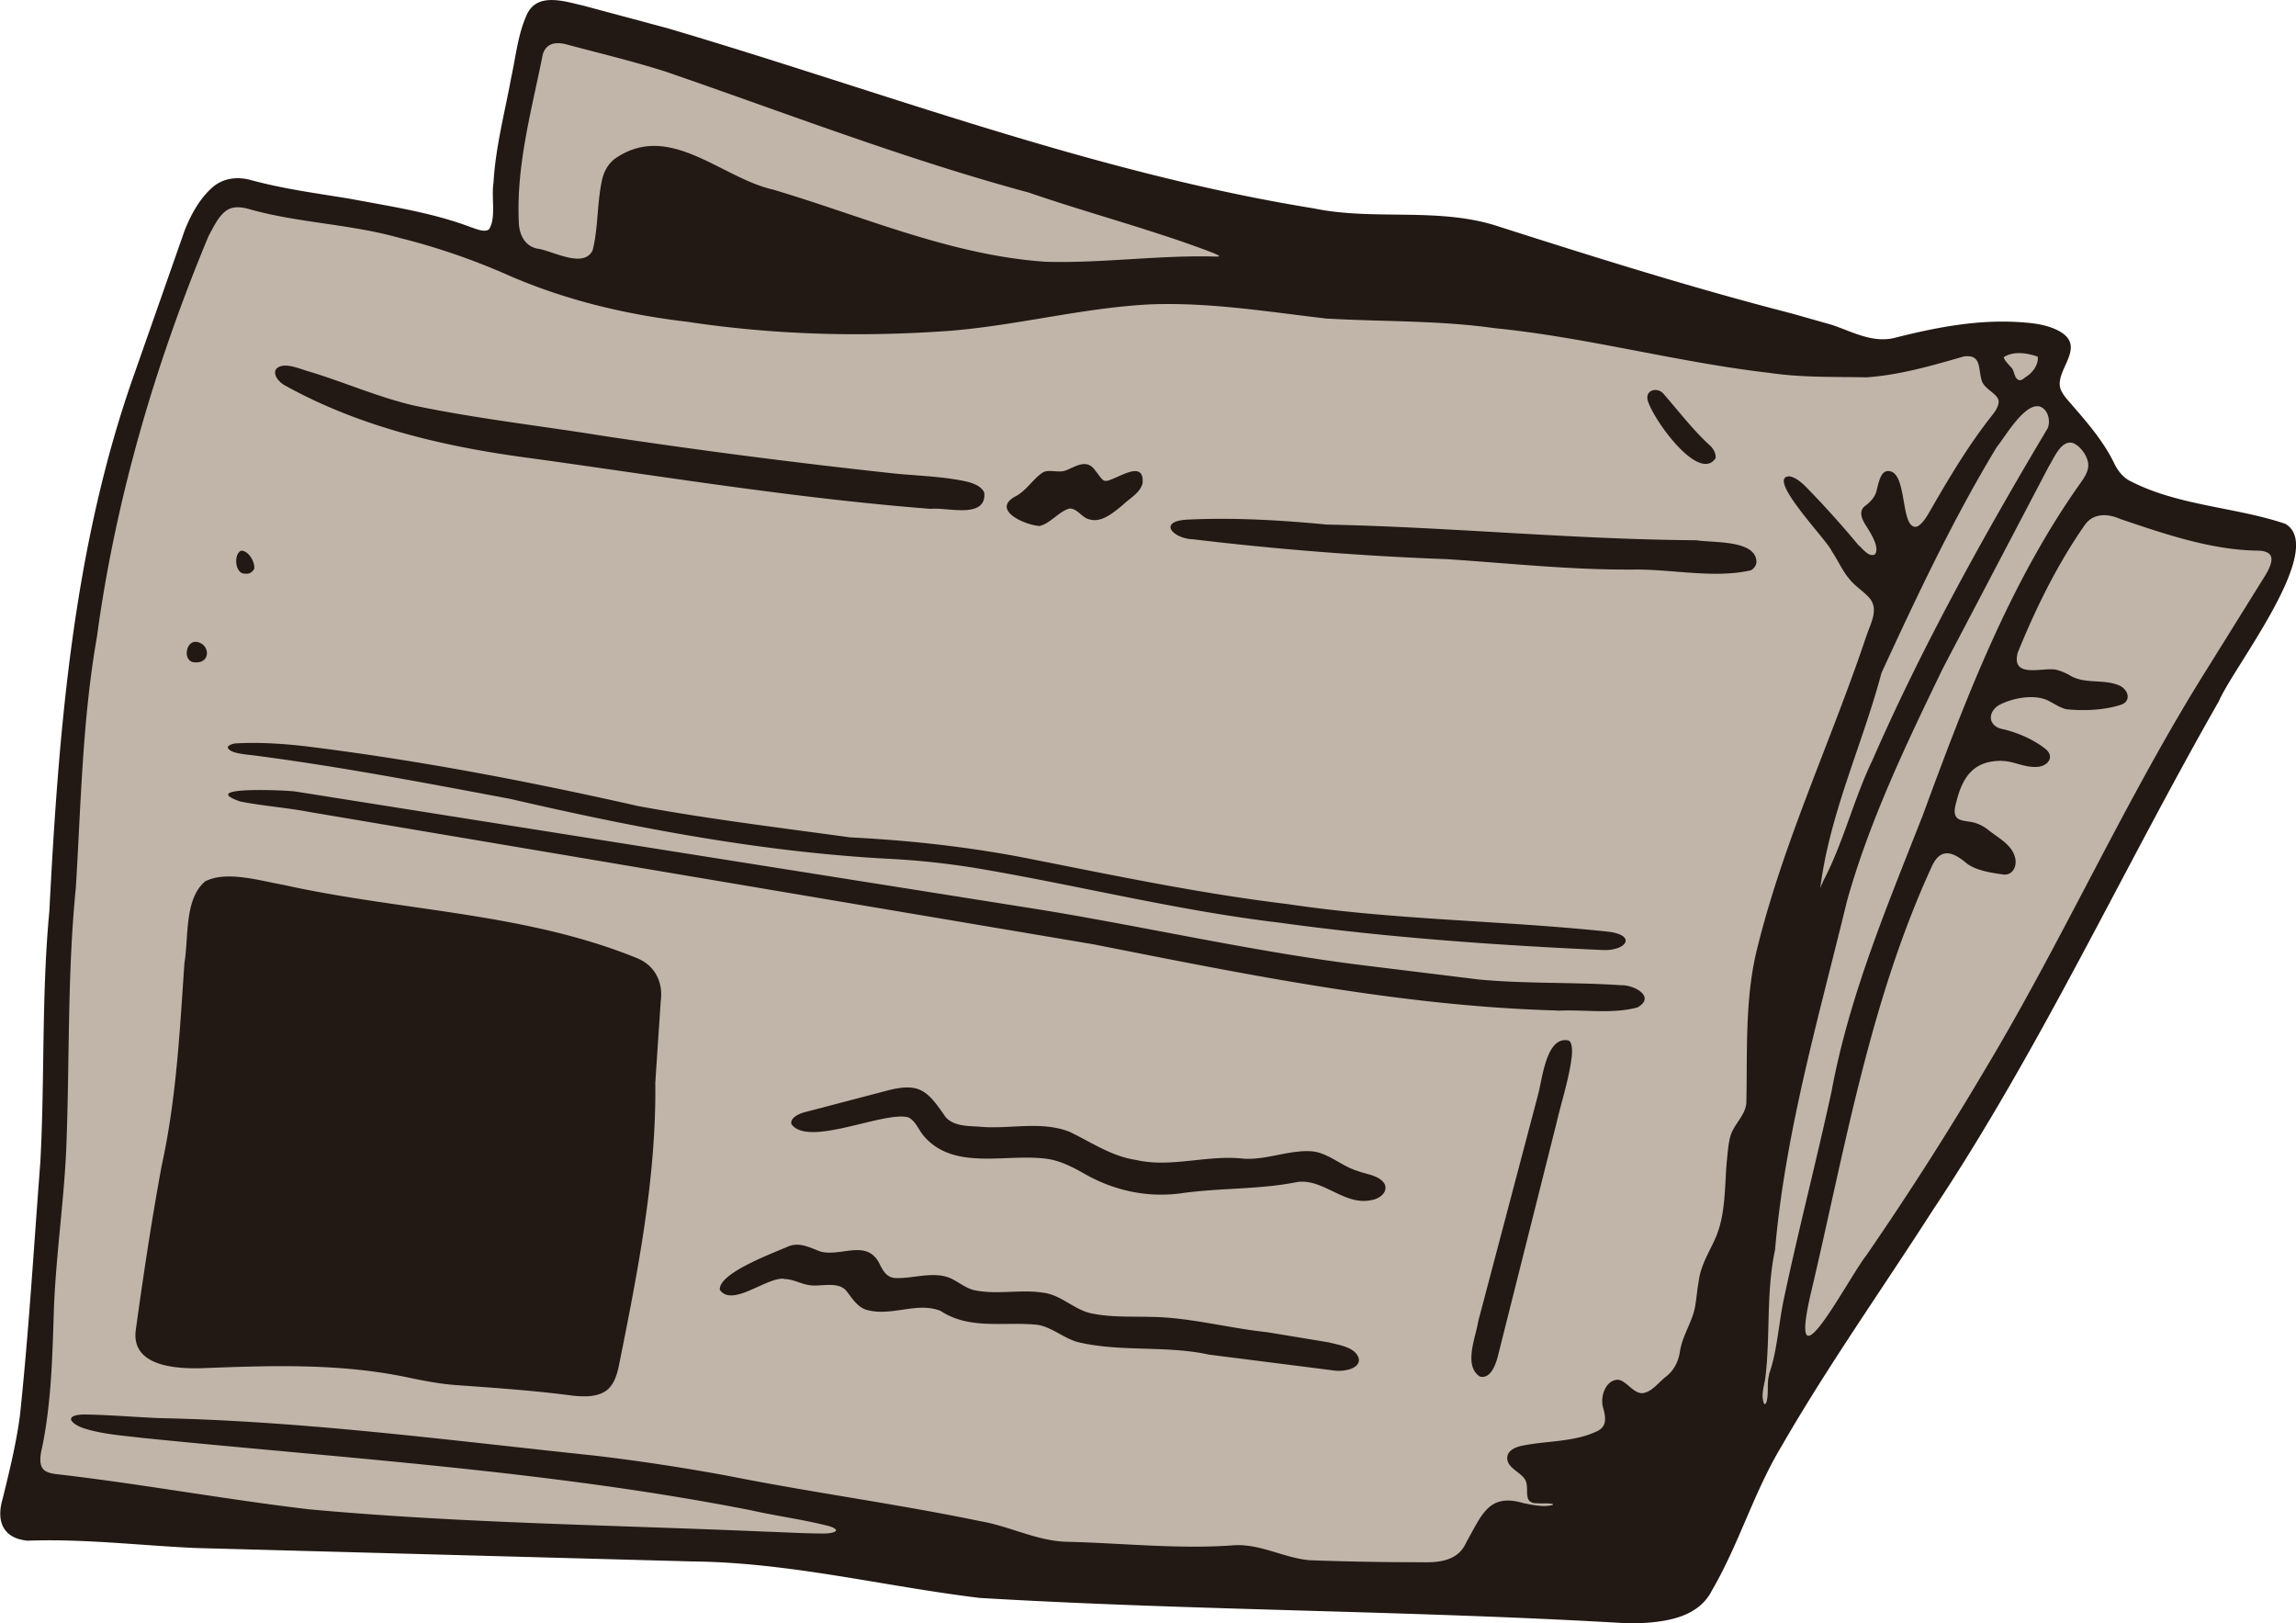
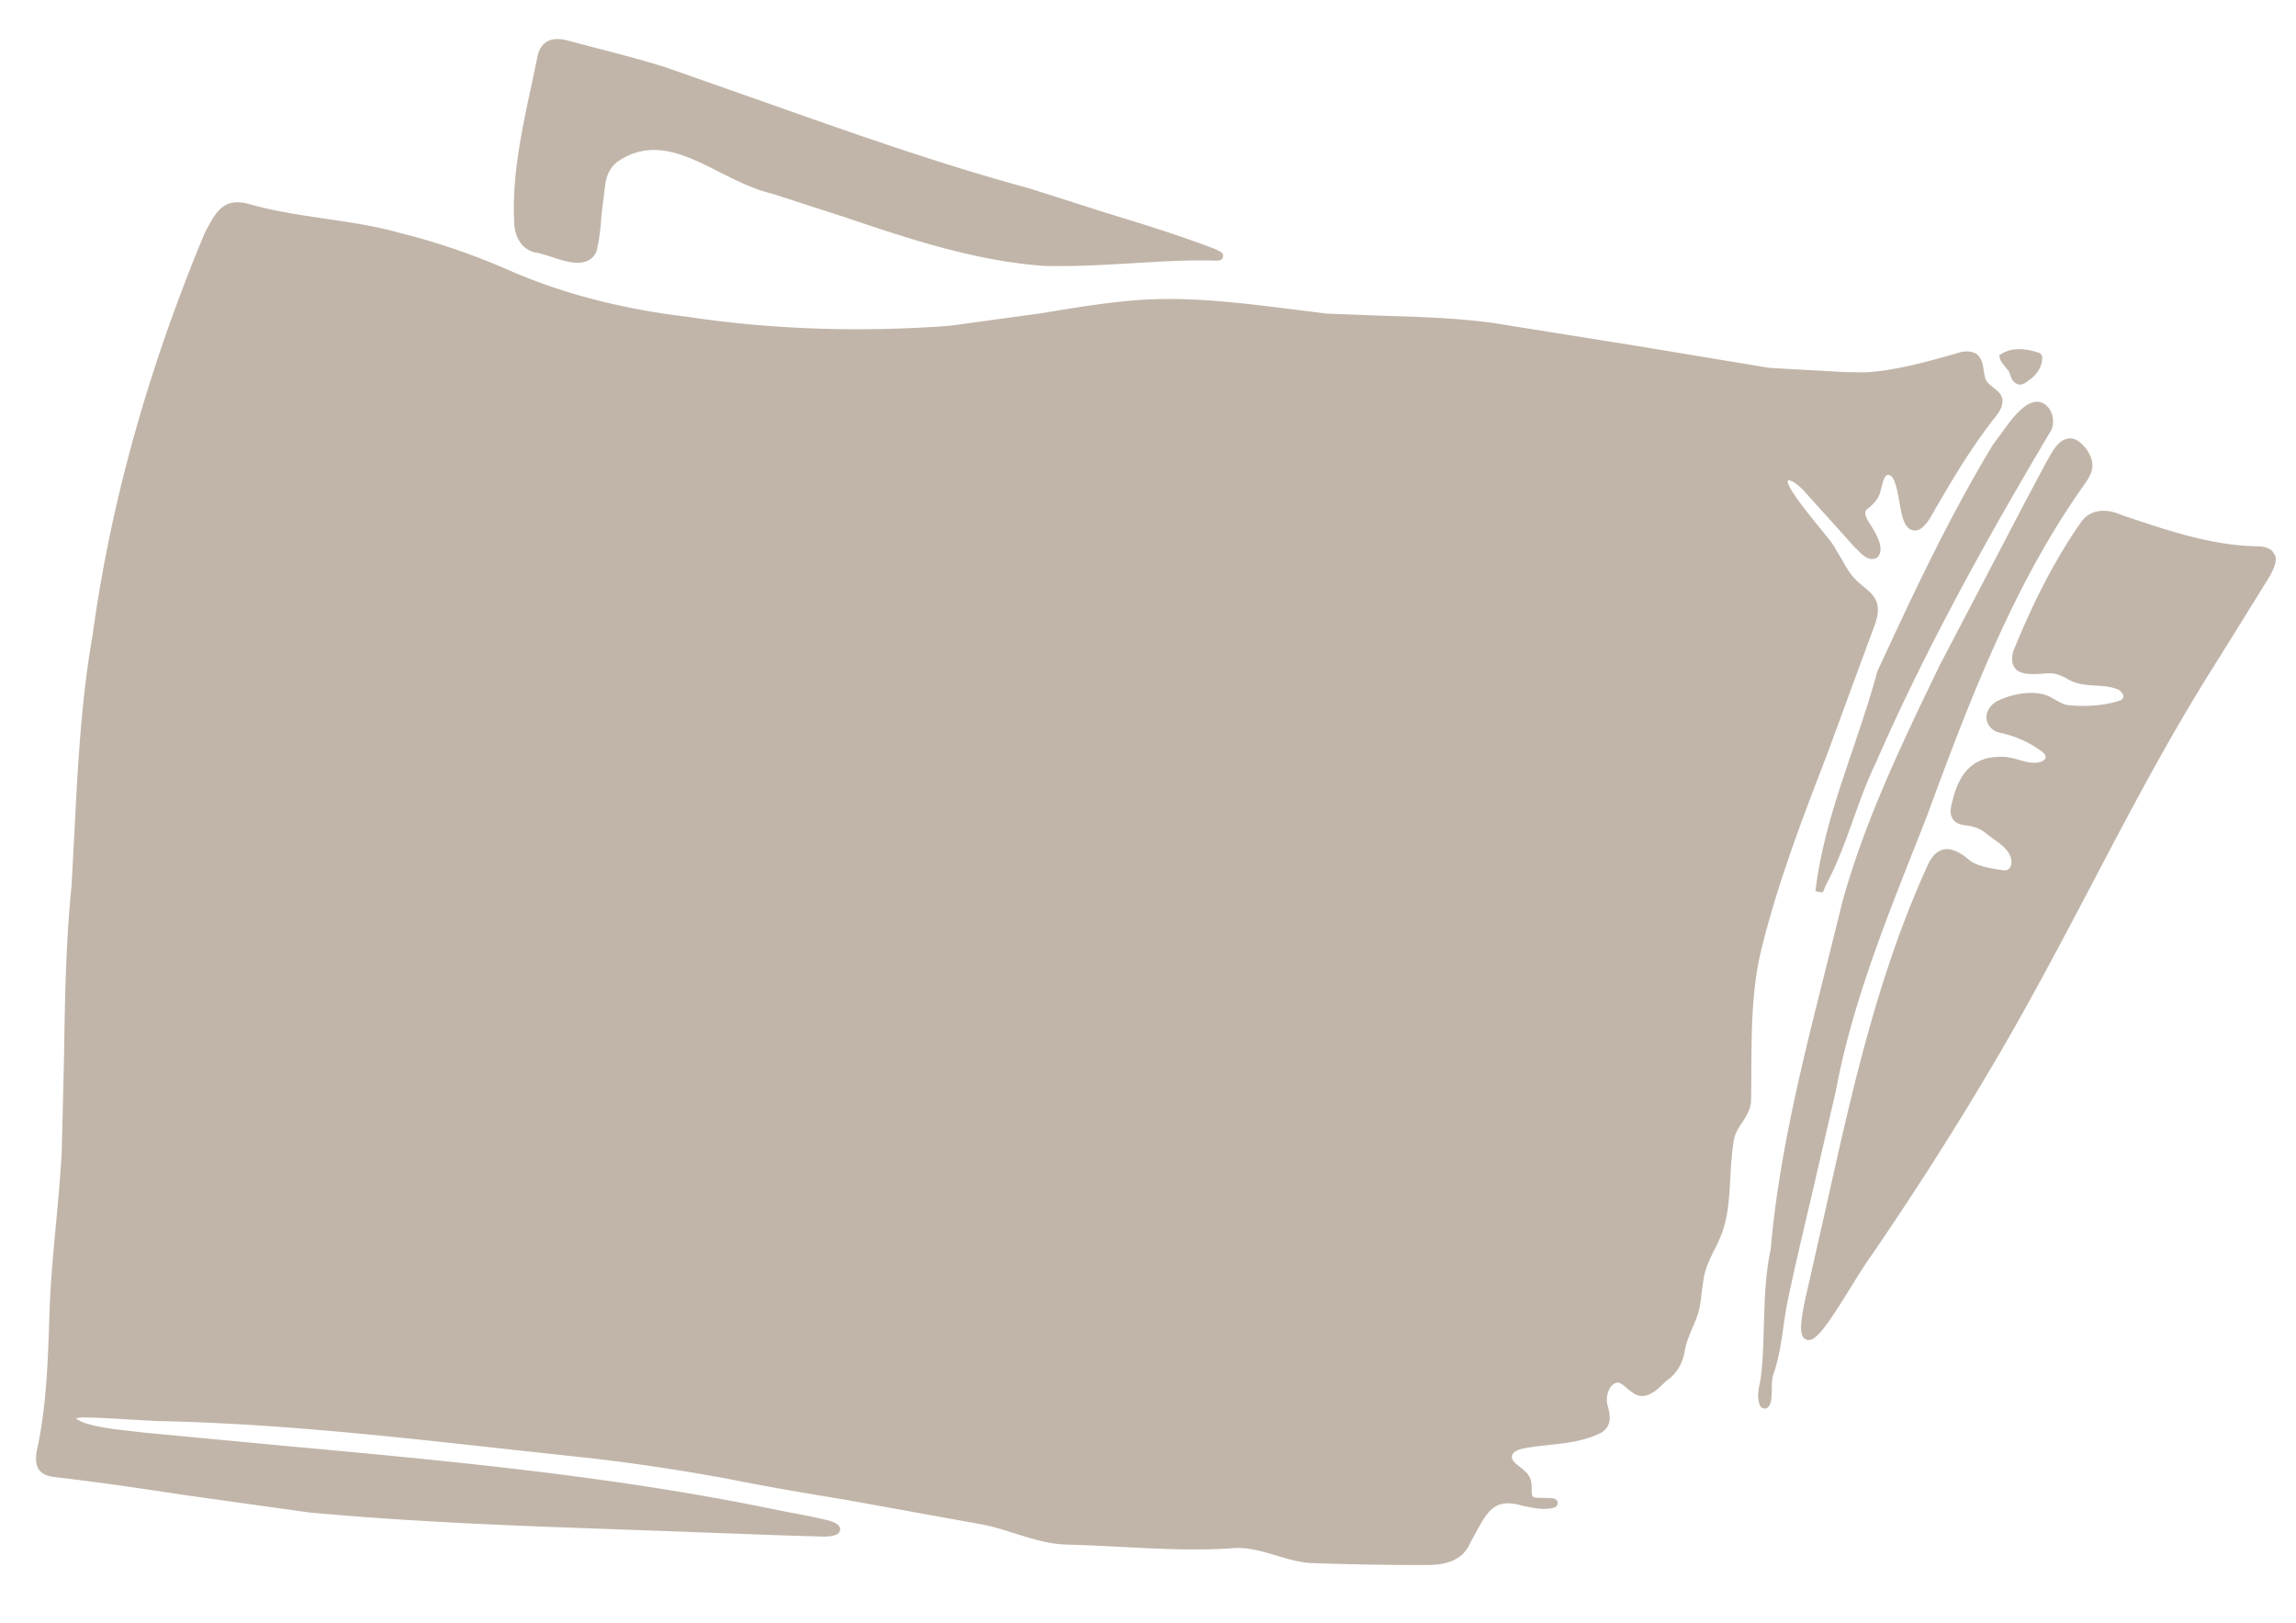
<svg xmlns="http://www.w3.org/2000/svg" viewBox="0 0 148 104.63" width="148">
  <path d="M117.79 48.58l2.77-7.53.16-.43c.26-.68.59-1.53 0-2.25h0c-.18-.22-.41-.41-.63-.59-.24-.2-.48-.4-.67-.64-.26-.31-.46-.66-.67-1.04l-.45-.75c-.1-.23-.42-.62-1-1.33-.65-.8-2.18-2.67-2.06-3.05 0 0 .02-.01.05-.02.31.05.65.34.94.63l3.36 3.73c.06.05.13.12.2.19.28.28.7.71 1.19.45l.09-.08c.42-.56-.15-1.5-.53-2.1-.5-.73-.26-.9-.14-.99.3-.24.71-.61.82-1.14.02-.06.03-.13.05-.2.07-.27.18-.73.36-.82.02 0 .07-.04.2.02.33.16.48 1.01.6 1.69.14.8.26 1.49.66 1.76.15.1.33.13.56.07.37-.15.7-.65.86-.94 1.34-2.33 2.58-4.41 4.09-6.32.25-.32.48-.67.48-1.04.02-.4-.31-.66-.6-.89-.21-.17-.42-.34-.49-.52-.06-.19-.09-.39-.12-.59-.09-.56-.2-1.34-1.37-1.19l-.19.05c-1.96.56-3.98 1.14-6.02 1.28l-1.42-.02-4.82-.27-8.39-1.39-9.32-1.49c-2.41-.34-4.88-.41-7.26-.48l-3.58-.14-2.16-.27c-3.04-.38-6.18-.78-9.31-.64-2.32.12-4.62.51-6.85.88L61.2 21c-5.82.43-11.5.23-16.88-.58-4.23-.5-8.11-1.51-11.53-3.01a43.74 43.74 0 0 0-6.99-2.39c-1.6-.45-3.27-.7-4.88-.93-1.6-.24-3.26-.48-4.83-.93-.41-.11-1.02-.23-1.55.06-.57.32-.91.97-1.23 1.59l-.13.25c-3.65 8.75-6.07 17.46-7.21 25.87-.74 4.2-.96 8.5-1.17 12.66l-.19 3.52c-.37 3.66-.43 7.38-.48 10.97l-.15 6.15c-.08 1.55-.23 3.12-.37 4.64-.16 1.72-.33 3.5-.4 5.26l-.03.81c-.09 2.71-.18 5.51-.73 8.2-.14.57-.23 1.21.09 1.62.18.23.49.38.96.44 2.84.32 5.74.76 8.54 1.18l7.87 1.1c7.01.65 14.14.89 21.04 1.13l8.42.31 1.4.05 2.39.07c.76-.03.92-.2.96-.33a.3.3 0 0 0 0-.29c-.05-.11-.18-.27-.71-.42-.89-.22-1.81-.39-2.71-.56l-2.25-.45c-9.92-1.95-20.24-2.9-30.21-3.81l-9.01-.85c-.22-.03-.45-.05-.68-.08-1.01-.11-2.05-.22-3-.51a1.93 1.93 0 0 1-.65-.32c.1-.03.3-.07.58-.06.91.01 1.88.07 2.82.13l1.88.1c7.49.15 15.07.99 22.4 1.8l5.63.61c2.84.33 5.75.77 8.64 1.3 2.57.52 5.2.96 7.75 1.38l8.57 1.55c.76.13 1.51.37 2.24.6 1.05.33 2.13.68 3.28.72 1.18.03 2.38.09 3.54.15 2.34.12 4.76.25 7.16.09.99-.1 1.9.18 2.86.46.69.21 1.4.42 2.17.49a202.94 202.94 0 0 0 7.22.13h.3c1.14 0 2.32-.22 2.83-1.43.12-.21.23-.41.33-.6.81-1.49 1.26-2.32 3.09-1.78l.1.02c.47.1 1.07.22 1.58.15.19-.02.54-.06.54-.35 0-.08-.03-.27-.34-.31-.3-.04-.64-.01-.98-.04-.33 0-.35-.08-.36-.55 0-.19 0-.4-.06-.59-.1-.37-.41-.62-.69-.84-.34-.26-.55-.44-.52-.7.04-.26.36-.39.61-.46.57-.13 1.17-.19 1.79-.26 1.12-.12 2.28-.25 3.32-.77.81-.47.59-1.27.43-1.84a1.49 1.49 0 0 1 .2-1.11c.13-.18.28-.28.47-.3.15-.02.36.17.57.35.32.27.71.6 1.19.5.47-.1.8-.42 1.12-.72.15-.14.28-.27.44-.38.52-.42.86-1 .99-1.74.08-.53.28-1 .49-1.5.22-.51.44-1.03.52-1.6.04-.23.06-.46.09-.69.03-.27.07-.53.11-.81.09-.71.4-1.34.73-2.01.11-.21.21-.43.31-.65.55-1.22.62-2.57.69-3.87.03-.47.05-.94.1-1.41l.02-.21c.04-.39.07-.76.17-1.11.09-.32.27-.6.47-.9.26-.39.53-.8.58-1.35.02-.69.02-1.39.02-2.09.02-2.51.03-5.11.61-7.57 1.06-4.38 2.71-8.68 4.32-12.84h0zm.54 21.77c1.01-5.42 3.06-10.61 5.05-15.64l.83-2.11h0c2.95-8.04 5.75-15.19 10.16-21.39.18-.26.4-.58.48-.96.17-.72-.47-1.67-1.13-1.95-.85-.26-1.36.67-1.7 1.29-.07.12-.13.24-.2.35l-1.38 2.6L124.97 43l-.03.07c-2.31 4.79-4.7 9.75-6.16 14.98l-1.09 4.38c-1.48 5.89-3.02 11.97-3.55 18.08-.35 1.63-.39 3.28-.44 4.88-.03 1.13-.06 2.3-.2 3.42l-.06.32c-.1.46-.19.93 0 1.45.08.15.2.2.31.2h.06c.21-.04.33-.27.38-.7.02-.21.02-.41.02-.6 0-.25 0-.49.06-.72v-.06c.37-1.01.54-2.11.69-3.19a28.64 28.64 0 0 1 .32-1.89c.49-2.31 1.05-4.65 1.58-6.91l1.47-6.36h0zM34.54 16.28h.02c.25.04.59.15.96.27 1 .33 2.37.79 2.91-.3l.02-.05c.2-.79.27-1.61.33-2.41l.25-2.01c.08-.44.29-1.05.87-1.42 2.2-1.44 4.31-.37 6.54.76 1.08.54 2.19 1.1 3.29 1.35L54.46 14c4.12 1.39 8.38 2.82 12.87 3.14a34.01 34.01 0 0 0 1.01.01c1.52 0 3.06-.09 4.55-.18 1.69-.1 3.44-.21 5.12-.18h.1c.43.02.67.03.72-.23.06-.25-.14-.34-.56-.53-2.27-.87-4.67-1.61-7-2.32l-4.92-1.57c-5.81-1.57-11.57-3.62-17.15-5.59l-6.29-2.21c-1.5-.47-3.02-.87-4.5-1.25l-1.79-.47c-1.34-.37-1.77.34-1.93.82l-.44 2.09c-.61 2.83-1.24 5.76-1.11 8.71.01 1.08.53 1.85 1.38 2.04h0zm94.37 11.78l-.43.58-.02.03c-2.76 4.56-5 9.3-7.45 14.61-.45 1.68-1.03 3.38-1.58 5.02-.94 2.77-1.92 5.63-2.34 8.62a2.06 2.06 0 0 1-.03.21l-.04.3.24.06.25.02.09-.23s.05-.13.1-.24l.03-.06c.71-1.33 1.25-2.81 1.76-4.25.44-1.22.89-2.47 1.46-3.64 3.52-8.06 7.88-15.65 11.3-21.41.21-.55.06-1.35-.53-1.68-.99-.51-2.04.98-2.81 2.07h0zm.36-4.39a.79.79 0 0 1 .12.15l.05.05c.05.04.09.15.13.26.06.2.15.47.44.61l.04.02c.06.02.11.03.16.03.21 0 .37-.13.48-.21.03-.03.06-.05.11-.08.42-.29.86-.82.84-1.46v-.07l-.12-.2-.09-.03c-.68-.23-1.65-.41-2.4.06l-.16.1.04.18c.05.22.22.42.38.6h0zm17.34 12.08c-.17-.48-.82-.54-1.1-.54-2.88-.04-5.73-1-8.5-1.93l-.26-.09c-1.09-.48-2.07-.31-2.61.47-1.59 2.27-3.02 4.99-4.37 8.33-.12.48-.08.84.13 1.09.36.43 1.09.38 1.73.34.29-.02.56-.04.75-.01.3.05.59.19.81.3.59.4 1.27.44 1.92.48.48.03.94.06 1.36.23.21.08.39.28.4.46 0 .04 0 .16-.16.25-.92.33-2.23.45-3.47.31-.27-.06-.51-.2-.77-.35l-.33-.18c-.97-.49-2.52-.2-3.5.33-.46.32-.67.77-.57 1.21.1.42.47.73.99.81.96.22 1.91.67 2.61 1.22.11.09.23.23.18.38-.06.16-.31.29-.65.3-.34.02-.7-.08-1.07-.19-.3-.08-.61-.17-.92-.19h-.11c-1.75-.05-2.75.83-3.24 2.82-.09.34-.22.8 0 1.16.2.34.59.4.88.44l.12.02c.41.05.79.2 1.13.47l.49.37c.51.36.99.71 1.14 1.23.08.23.04.51-.09.67-.09.11-.22.16-.39.13-.72-.1-1.61-.23-2.16-.62-.46-.4-1.07-.84-1.69-.72-.4.08-.73.39-.99.93-3.24 7.04-4.93 14.66-6.57 22.03l-1.3 5.74c-.5 2.21-.38 2.73 0 2.89.05.02.1.03.16.03.52 0 1.22-.98 2.78-3.51.46-.74.89-1.43 1.15-1.78 2.82-4.11 5.42-8.18 7.72-12.08 2.32-3.88 4.46-7.95 6.53-11.88 2.43-4.63 4.95-9.43 7.79-13.95l1.71-2.74 2-3.23c.39-.67.51-1.14.37-1.45h0z" fill="#c1b5a9" />
-   <path d="M31.53 14.76c.46-.7.13-2.08.28-2.97.13-2.3.73-4.54 1.14-6.78.3-1.36.44-2.87 1.04-4.13.69-1.39 2.44-.78 3.64-.51l5.4 1.45c13.83 4.08 27.36 9.3 41.65 11.61 3.96.82 8.11-.12 11.99 1.19 6.23 1.99 12.47 3.95 18.81 5.58l2.61.74c1.28.43 2.54 1.15 3.94.86 2.75-.7 5.55-1.25 8.38-1.02.87.06 1.79.2 2.52.68 1.42.98-.37 2.35-.14 3.48.05.26.22.5.39.72 1.09 1.27 2.35 2.63 3.11 4.22.22.44.51.83.94 1.08 3.13 1.65 6.82 1.7 10.08 2.8 2.72 1.59-3.38 9.29-4.28 11.43-6.21 10.87-11.48 22.35-18.43 32.79-3.25 5.07-6.74 9.99-9.75 15.21-1.8 2.98-2.75 6.32-4.5 9.32-.96 1.89-3.3 2.07-5.19 2.13-13.98-.84-28.02-.82-42-1.65-6.14-.74-12.21-2.28-18.45-2.35l-32.16-.87c-3.62-.17-7.18-.6-10.76-.47-1.53-.13-2.07-1.18-1.62-2.7.43-1.75.87-3.53 1.11-5.33.58-5.44.9-10.92 1.32-16.37.29-5.33.07-10.78.58-16.16.6-11.66 1.53-23.47 5.45-34.56l3.28-9.35c.39-.97.91-1.94 1.68-2.66.71-.69 1.67-.82 2.6-.56 2.1.57 4.24.85 6.37 1.2 2.64.5 5.32.89 7.84 1.85.31.1.81.32 1.09.14l.06-.04h0zm85.96 42.09c1.31-2.45 1.99-5.33 3.21-7.86 3.22-7.37 7.19-14.5 11.3-21.4.18-.46.03-1.1-.4-1.34-.98-.5-2.33 1.88-2.9 2.58-2.81 4.64-5.14 9.6-7.42 14.54-1.2 4.53-3.26 8.88-3.91 13.6-.05.41-.07.32.09-.03l.04-.08h0zm-3.47 31.76c.56-1.57.63-3.39 1-5.04.94-4.43 2.09-8.83 3.05-13.27 1.15-6.19 3.61-11.97 5.89-17.8 2.72-7.4 5.6-14.99 10.2-21.44.19-.28.37-.55.43-.87.14-.59-.42-1.41-.95-1.63-.78-.24-1.23.96-1.58 1.51l-6.84 13.04c-2.35 4.87-4.71 9.77-6.17 14.99-1.8 7.42-3.97 14.83-4.63 22.45-.59 2.76-.29 5.53-.63 8.29-.1.58-.28 1.09-.09 1.6.08.16.19-.01.23-.41.05-.49-.02-.92.09-1.35l.02-.09h0zM78.14 16.53c.61.02.57 0 .06-.23-3.84-1.47-7.97-2.54-11.89-3.89-7.97-2.15-15.66-5.13-23.45-7.81-2.09-.66-4.22-1.17-6.28-1.72-.71-.2-1.35-.13-1.59.61-.7 3.53-1.71 7.1-1.55 10.75 0 .79.33 1.59 1.17 1.78 1.01.13 2.99 1.32 3.59.12.36-1.42.28-2.94.58-4.4.11-.64.42-1.24.99-1.6 3.46-2.25 6.72 1.32 10.06 2.08 5.81 1.72 11.41 4.22 17.53 4.65 3.56.11 7.15-.41 10.69-.34h.1zM98.32 96.9c.48.11 1.04.2 1.49.15.3-.03.4-.1.19-.13-.28-.04-.66-.01-.94-.03-.87 0-.52-.8-.68-1.35-.17-.64-1.3-.87-1.22-1.64.05-.4.46-.59.82-.69 1.64-.37 3.51-.23 5.04-1 .59-.34.48-.89.3-1.54-.16-.66.15-1.66.91-1.74.56-.05 1.08.99 1.73.85.59-.13.97-.71 1.44-1.06.5-.4.78-.94.88-1.56.16-1.13.87-2.02 1.01-3.1.08-.5.12-1 .21-1.49.12-.99.66-1.84 1.06-2.73.72-1.61.59-3.46.77-5.2.05-.46.08-.92.2-1.37.22-.82.97-1.34 1.04-2.19.07-3.23-.1-6.55.64-9.71 1.69-7 4.82-13.58 7.1-20.39.26-.78.81-1.69.21-2.42-.36-.43-.93-.76-1.3-1.23-.47-.55-.75-1.23-1.16-1.83-.26-.66-4.27-4.76-2.72-4.8.41.06.8.41 1.1.71a61.43 61.43 0 0 1 3.34 3.71c.3.25.68.82 1.08.61.32-.43-.26-1.34-.53-1.78-.28-.41-.59-1.01-.08-1.36.31-.24.64-.57.72-1 .14-.5.28-1.49 1-1.17.96.47.56 3.76 1.6 3.52.27-.11.57-.54.73-.82 1.25-2.17 2.54-4.37 4.11-6.35.21-.27.42-.57.42-.88.02-.48-.86-.76-1.07-1.31-.27-.8 0-1.75-1.16-1.61-2.05.59-4.13 1.2-6.29 1.35-2.11-.04-4.19.02-6.27-.29-5.96-.69-11.75-2.29-17.71-2.88-3.59-.51-7.22-.41-10.84-.62-3.8-.44-7.59-1.07-11.42-.91-4.33.23-8.49 1.35-12.83 1.7-5.66.41-11.3.27-16.93-.58-4-.47-7.92-1.41-11.61-3.03-2.25-.99-4.58-1.79-6.96-2.38-3.18-.9-6.56-.96-9.7-1.86-.45-.12-.94-.19-1.35.04-.56.32-.9 1.07-1.25 1.71C10 23.48 7.45 32.16 6.25 41.03c-.94 5.35-1.03 10.76-1.36 16.17-.57 5.7-.39 11.41-.63 17.11-.17 3.3-.64 6.59-.78 9.9-.1 3.03-.15 6.07-.76 9.06-.11.44-.22 1.06.04 1.39.15.2.44.29.77.34 5.46.62 10.95 1.64 16.4 2.28 9.8.9 19.6 1.01 29.45 1.44 1.25.04 2.52.12 3.77.12.38-.01.69-.08.73-.18.05-.1-.17-.23-.53-.32-1.61-.41-3.31-.63-4.95-1C35.54 94.81 22.26 94 9.2 92.68c-1.24-.15-2.53-.23-3.72-.6-.55-.16-1.03-.51-.87-.7.09-.15.47-.22.89-.21 1.51.02 3.14.16 4.71.23 9.38.19 18.71 1.43 28.05 2.41 2.9.34 5.79.78 8.66 1.31 5.42 1.08 10.91 1.81 16.3 2.93 1.86.32 3.58 1.25 5.48 1.32 3.55.08 7.11.48 10.66.24 1.8-.18 3.33.8 5.06.95 2.38.09 4.83.13 7.21.13 1.13.03 2.37-.08 2.89-1.29 1.02-1.79 1.44-3.19 3.72-2.51l.11.02h0zm30.76-47.86c-1.75-.04-2.55.91-2.97 2.63-.08.29-.19.69-.03.95.15.26.53.28.8.33.47.05.9.24 1.27.53.63.51 1.49.93 1.72 1.72.19.56-.1 1.26-.77 1.16-.78-.11-1.68-.25-2.3-.69-.83-.71-1.66-1.11-2.25.12-4.06 8.8-5.64 18.36-7.86 27.72-1.47 6.5 2.46-1.14 3.6-2.58A205.48 205.48 0 0 0 128 68.86c5.06-8.44 9.06-17.47 14.32-25.83l3.71-5.96c.26-.43.48-.93.35-1.22-.1-.28-.53-.36-.85-.36-3.02-.04-6.04-1.09-8.86-2.04-.78-.35-1.73-.4-2.28.38-1.76 2.52-3.16 5.36-4.33 8.24-.42 1.64 1.49.97 2.39 1.08.32.06.62.19.91.34.96.64 2.21.25 3.22.68.52.2.86.9.23 1.22-1.09.39-2.51.44-3.62.32-.42-.1-.78-.36-1.16-.55-.87-.44-2.31-.19-3.22.31-.76.53-.59 1.38.32 1.53.93.22 1.95.66 2.72 1.27.66.54.09 1.18-.63 1.16-.68.03-1.38-.33-2.02-.38h-.1zm2.25-26.06c-.66-.23-1.53-.37-2.17.04.04.21.31.46.45.63.26.2.18.68.51.84.21.07.36-.14.52-.23.4-.27.74-.73.72-1.23l-.03-.05h0zM42.24 69.71c.08 6.18-1.13 12.25-2.34 18.28-.13.64-.35 1.37-.93 1.71-.6.36-1.39.32-2.08.25-2.49-.33-5.02-.5-7.53-.68-1.02-.08-2.02-.27-3.02-.48-4.36-.93-8.82-.78-13.26-.61-1.74.06-4.68-.11-4.32-2.51.49-3.54 1.02-7.07 1.67-10.58.94-4.27 1.16-8.68 1.46-13.03.28-1.65-.02-4.1 1.33-5.25 1.37-.72 3.59-.03 5.09.23 7.56 1.68 15.52 1.77 22.74 4.71 1.18.47 1.71 1.58 1.54 2.79l-.34 5.09v.11zm58.14-4.58c-10.09-.28-20.03-2.32-29.91-4.27l-50.43-8.51c-1.51-.29-3.06-.4-4.55-.69-2.88-1 3.08-.73 3.59-.64l48.04 7.62c6.95 1.14 13.8 2.72 20.79 3.58l7.41.91c3.03.29 6.11.16 9.17.37.91-.02 2.24.77 1.06 1.43-1.58.44-3.46.13-5.05.21h-.11zM14.7 48.12c.1-.13.35-.2.55-.21 1.54-.08 3.15.03 4.7.22 7.13.89 14.17 2.24 21.17 3.82 4.54.84 9.11 1.39 13.67 2.02 4 .2 8 .65 11.93 1.45 5.41 1.07 10.79 2.19 16.28 2.85 6.83 1.03 13.73 1.05 20.58 1.77 2 .21 1.25 1.28-.3 1.19-6.89-.31-13.93-.81-20.79-1.76-6.68-.79-13.2-2.46-19.83-3.56-1.73-.27-3.48-.46-5.23-.55-8.29-.43-16.46-2-24.54-3.87-5.48-1.03-10.97-2.08-16.51-2.8-.52-.07-1.61-.12-1.7-.53v-.04h.01zM60.03 32.8c-8.55-.66-17.09-2.06-25.61-3.24-5.58-.72-11.17-1.99-16.11-4.75-.44-.27-.71-.73-.51-1.02.47-.54 1.63.04 2.27.2 2.18.67 4.35 1.62 6.62 2.15 4.01.84 8.12 1.3 12.16 1.95a449.23 449.23 0 0 0 18.36 2.38c1.68.2 3.4.2 5.06.56.53.12 1.06.36 1.18.75.12 1.65-2.3.94-3.34 1.01h-.1zm-9.48 49.62c-1.12-.13-3.36 1.87-4.15.71-.09-1.09 3.49-2.38 4.4-2.79.74-.31 1.42.08 2.1.33 1.37.35 3.06-.89 3.85.9.23.44.46.75.92.8 1.16.07 2.55-.49 3.67.05.47.23.89.58 1.4.72 1.47.34 3.01-.06 4.51.18 1.14.13 2.01 1.11 3.1 1.33 1.29.27 2.63.19 3.94.23 2.44.04 4.89.72 7.37.98l4 .66c.68.18 1.74.31 1.93 1.06.09.64-.96.83-1.54.76l-8.11-1.03c-2.78-.61-5.71-.15-8.47-.81-.9-.25-1.67-.96-2.58-1.11-2.1-.23-4.38.35-6.26-.9-1.48-.59-3.07.33-4.62-.03-.67-.12-1.02-.7-1.4-1.19-.52-.75-1.73-.31-2.44-.44-.52-.07-1-.36-1.53-.39h-.11zM58.47 72c-1.62-.34-6.37 1.94-7.45.46-.12-.4.47-.67.83-.77l5.27-1.38c2.2-.59 2.67.01 3.85 1.71.55.58 1.43.55 2.19.6 1.92.18 3.92-.4 5.79.33 1.39.67 2.71 1.58 4.27 1.81 2.25.53 4.63-.35 6.93-.08 1.52.1 2.99-.6 4.48-.47 1.03.13 1.87.96 2.88 1.26.58.23 1.38.27 1.73.82.27.54-.32.99-.85 1.06-1.71.38-3.08-1.39-4.75-1.17-2.45.5-5 .37-7.5.73-2.23.3-4.4-.18-6.36-1.33-.68-.38-1.41-.74-2.16-.87-2.64-.43-6.14.84-8.11-1.54-.32-.39-.5-.94-.96-1.15l-.08-.03h0zm46.68-35.29c-3.96.02-7.92-.41-11.86-.67-5.47-.2-10.94-.63-16.37-1.28-1.29-.03-2.35-1.16-.38-1.27 3-.14 5.99.03 8.98.32 7.93.16 15.9.96 23.83 1.01 1.1.18 3.9-.04 3.87 1.44-.03.21-.17.4-.37.5-2.4.54-5.12-.09-7.59-.05h-.11zm-3.97 30.4c.16.18.17.56.14.95-.17 1.45-.65 2.87-.98 4.29l-3.77 14.99c-.14.58-.48 1.57-1.18 1.38-1.07-.7-.26-2.53-.1-3.57l3.85-14.58c.28-1.01.53-3.86 1.99-3.5l.05.05h0zM71.29 31c.67-.07 2.5-1.49 2.36.16-.18.63-.85.97-1.29 1.4-.59.48-1.35 1.14-2.11.92-.5-.08-.81-.74-1.32-.7-.67.18-1.22.96-1.92 1.12-.87-.04-3.14-1-1.59-1.89.74-.36 1.15-1.14 1.82-1.57.43-.22 1.04.09 1.54-.15.66-.28 1.32-.73 1.85.08.23.26.39.58.58.62h.08zm39.29-1.46c-1.11 1.63-4.19-2.74-4.39-3.83-.07-.65.74-.75 1.07-.29.96 1.09 1.86 2.29 2.95 3.28.21.18.39.5.38.75v.08zM16.36 36.7c-.13.21-.32.31-.58.27-.63.03-.75-1.29-.22-1.48.49.03.87.73.83 1.16l-.02.06h0zm-3.8 5.99c-.83-.02-.6-1.52.2-1.3.79.2.79 1.33-.12 1.3h-.08z" fill="#221914" />
</svg>